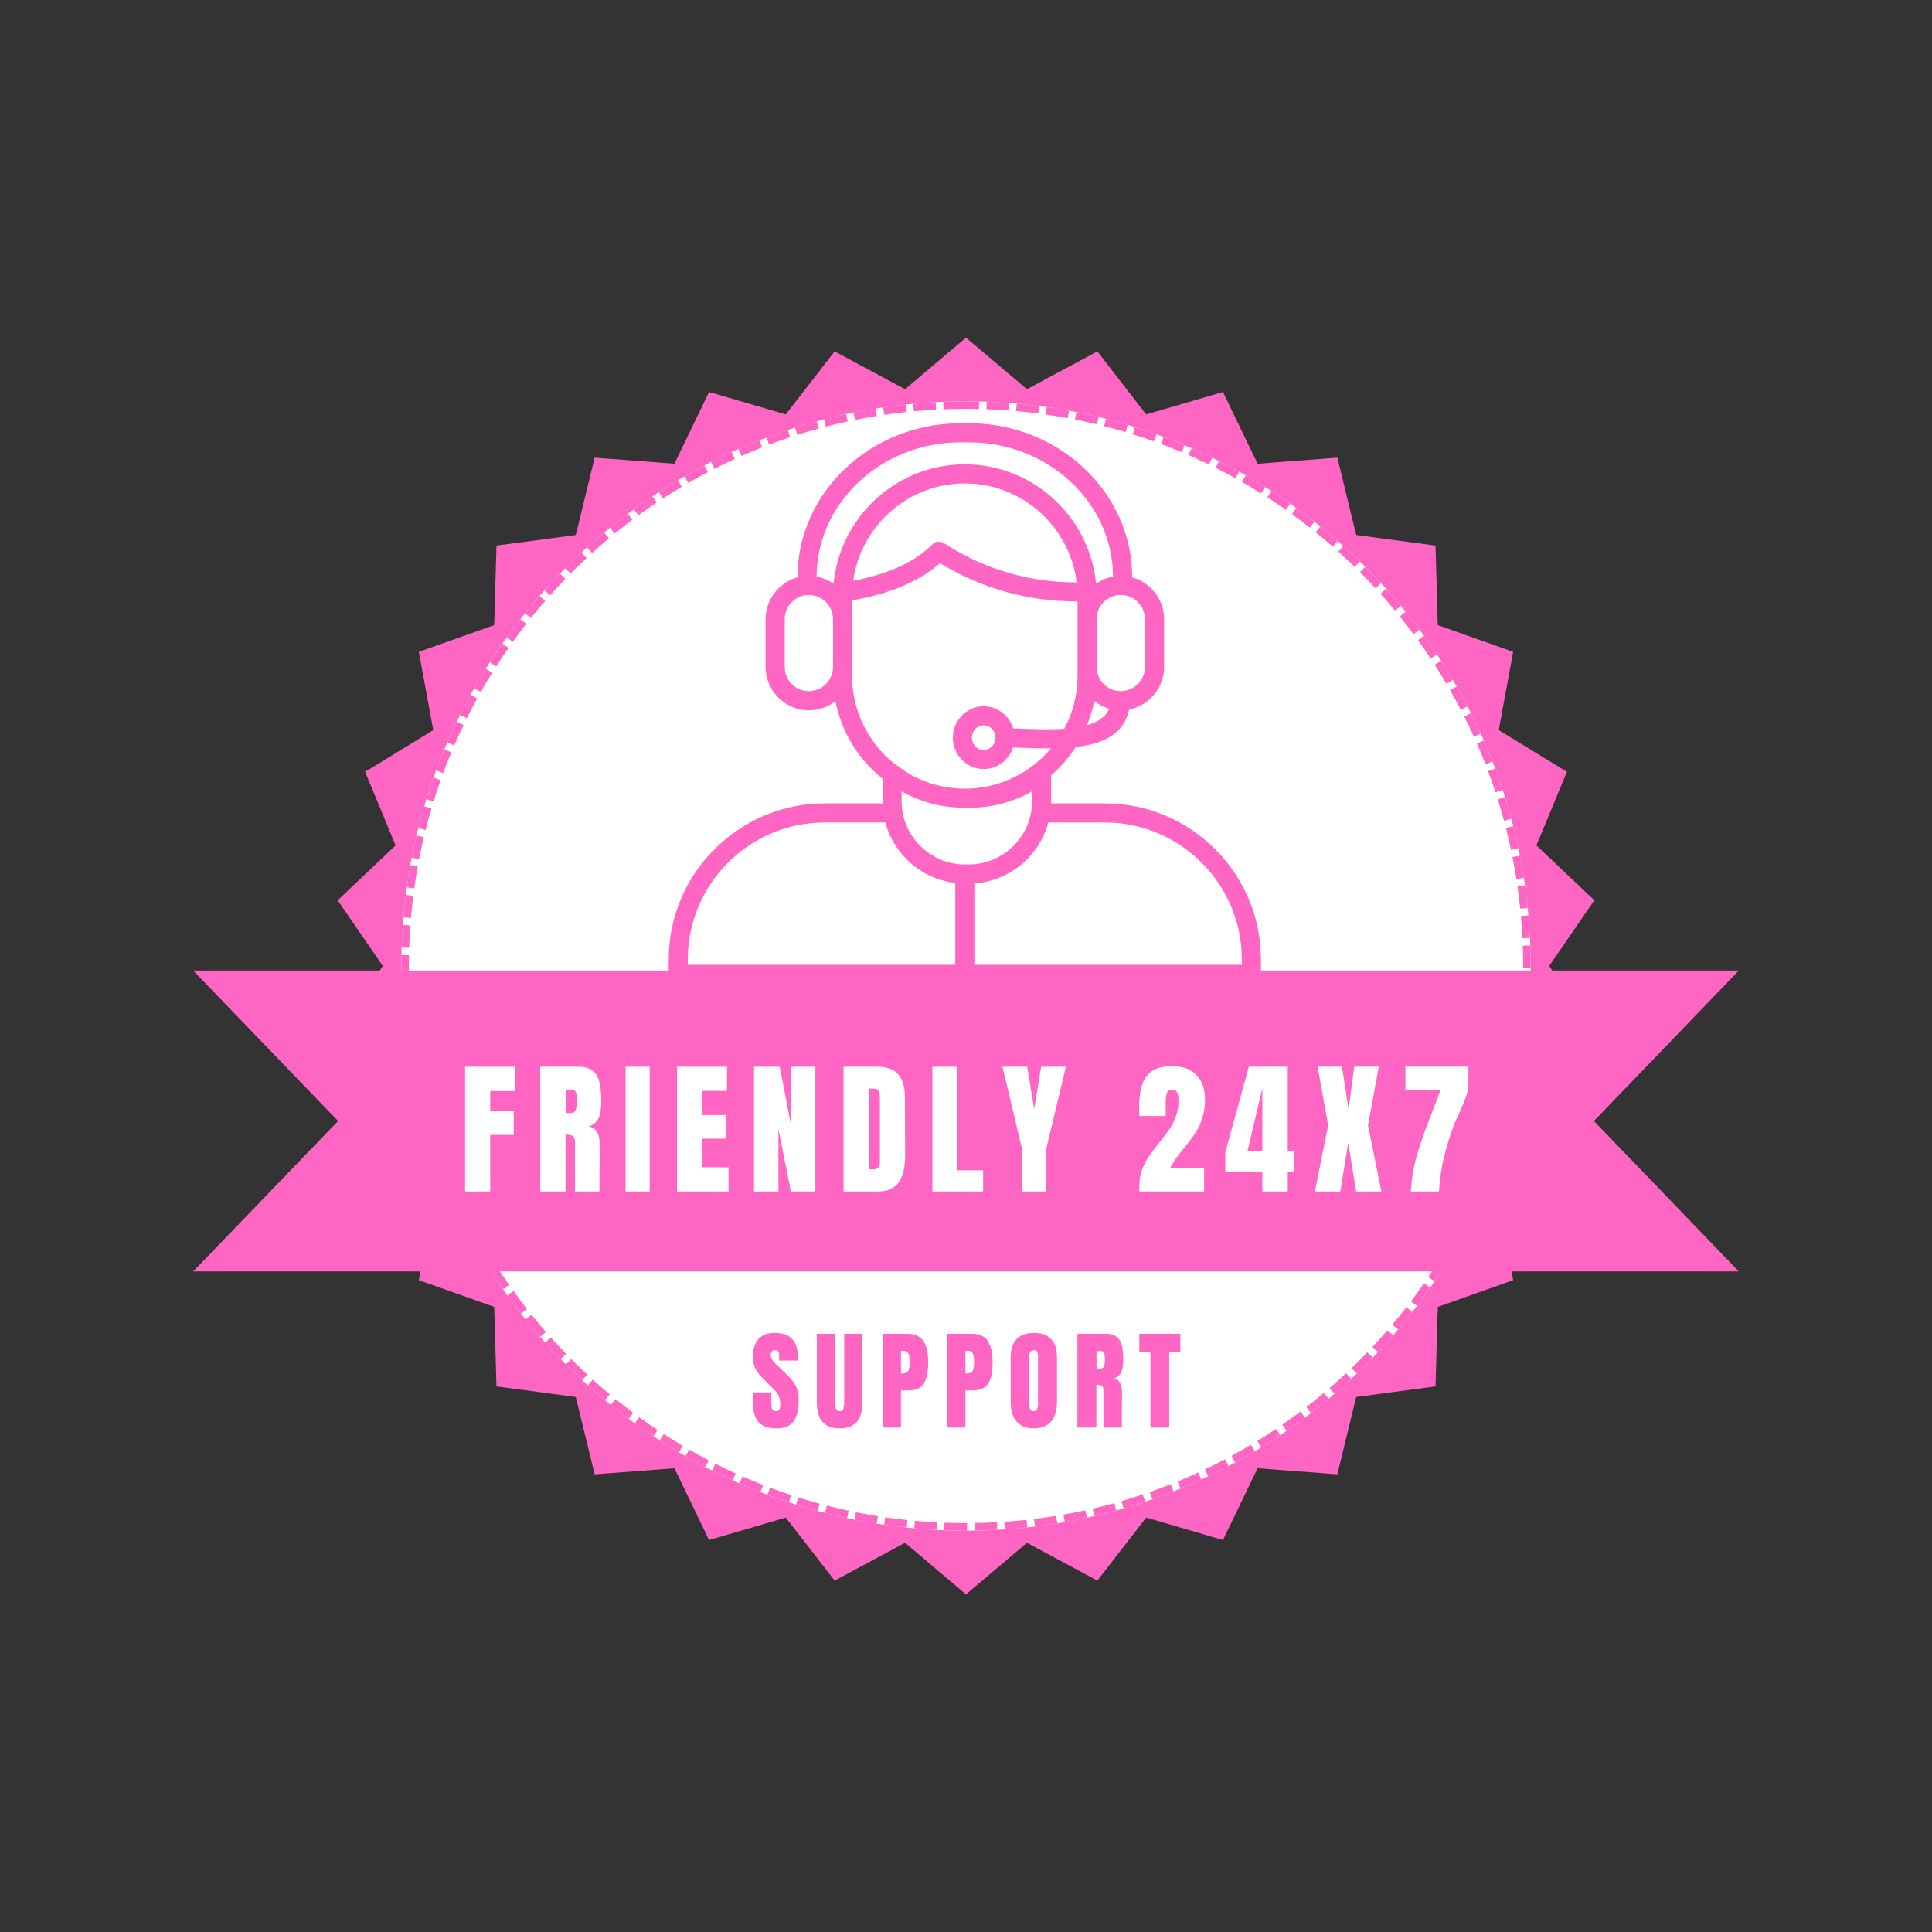
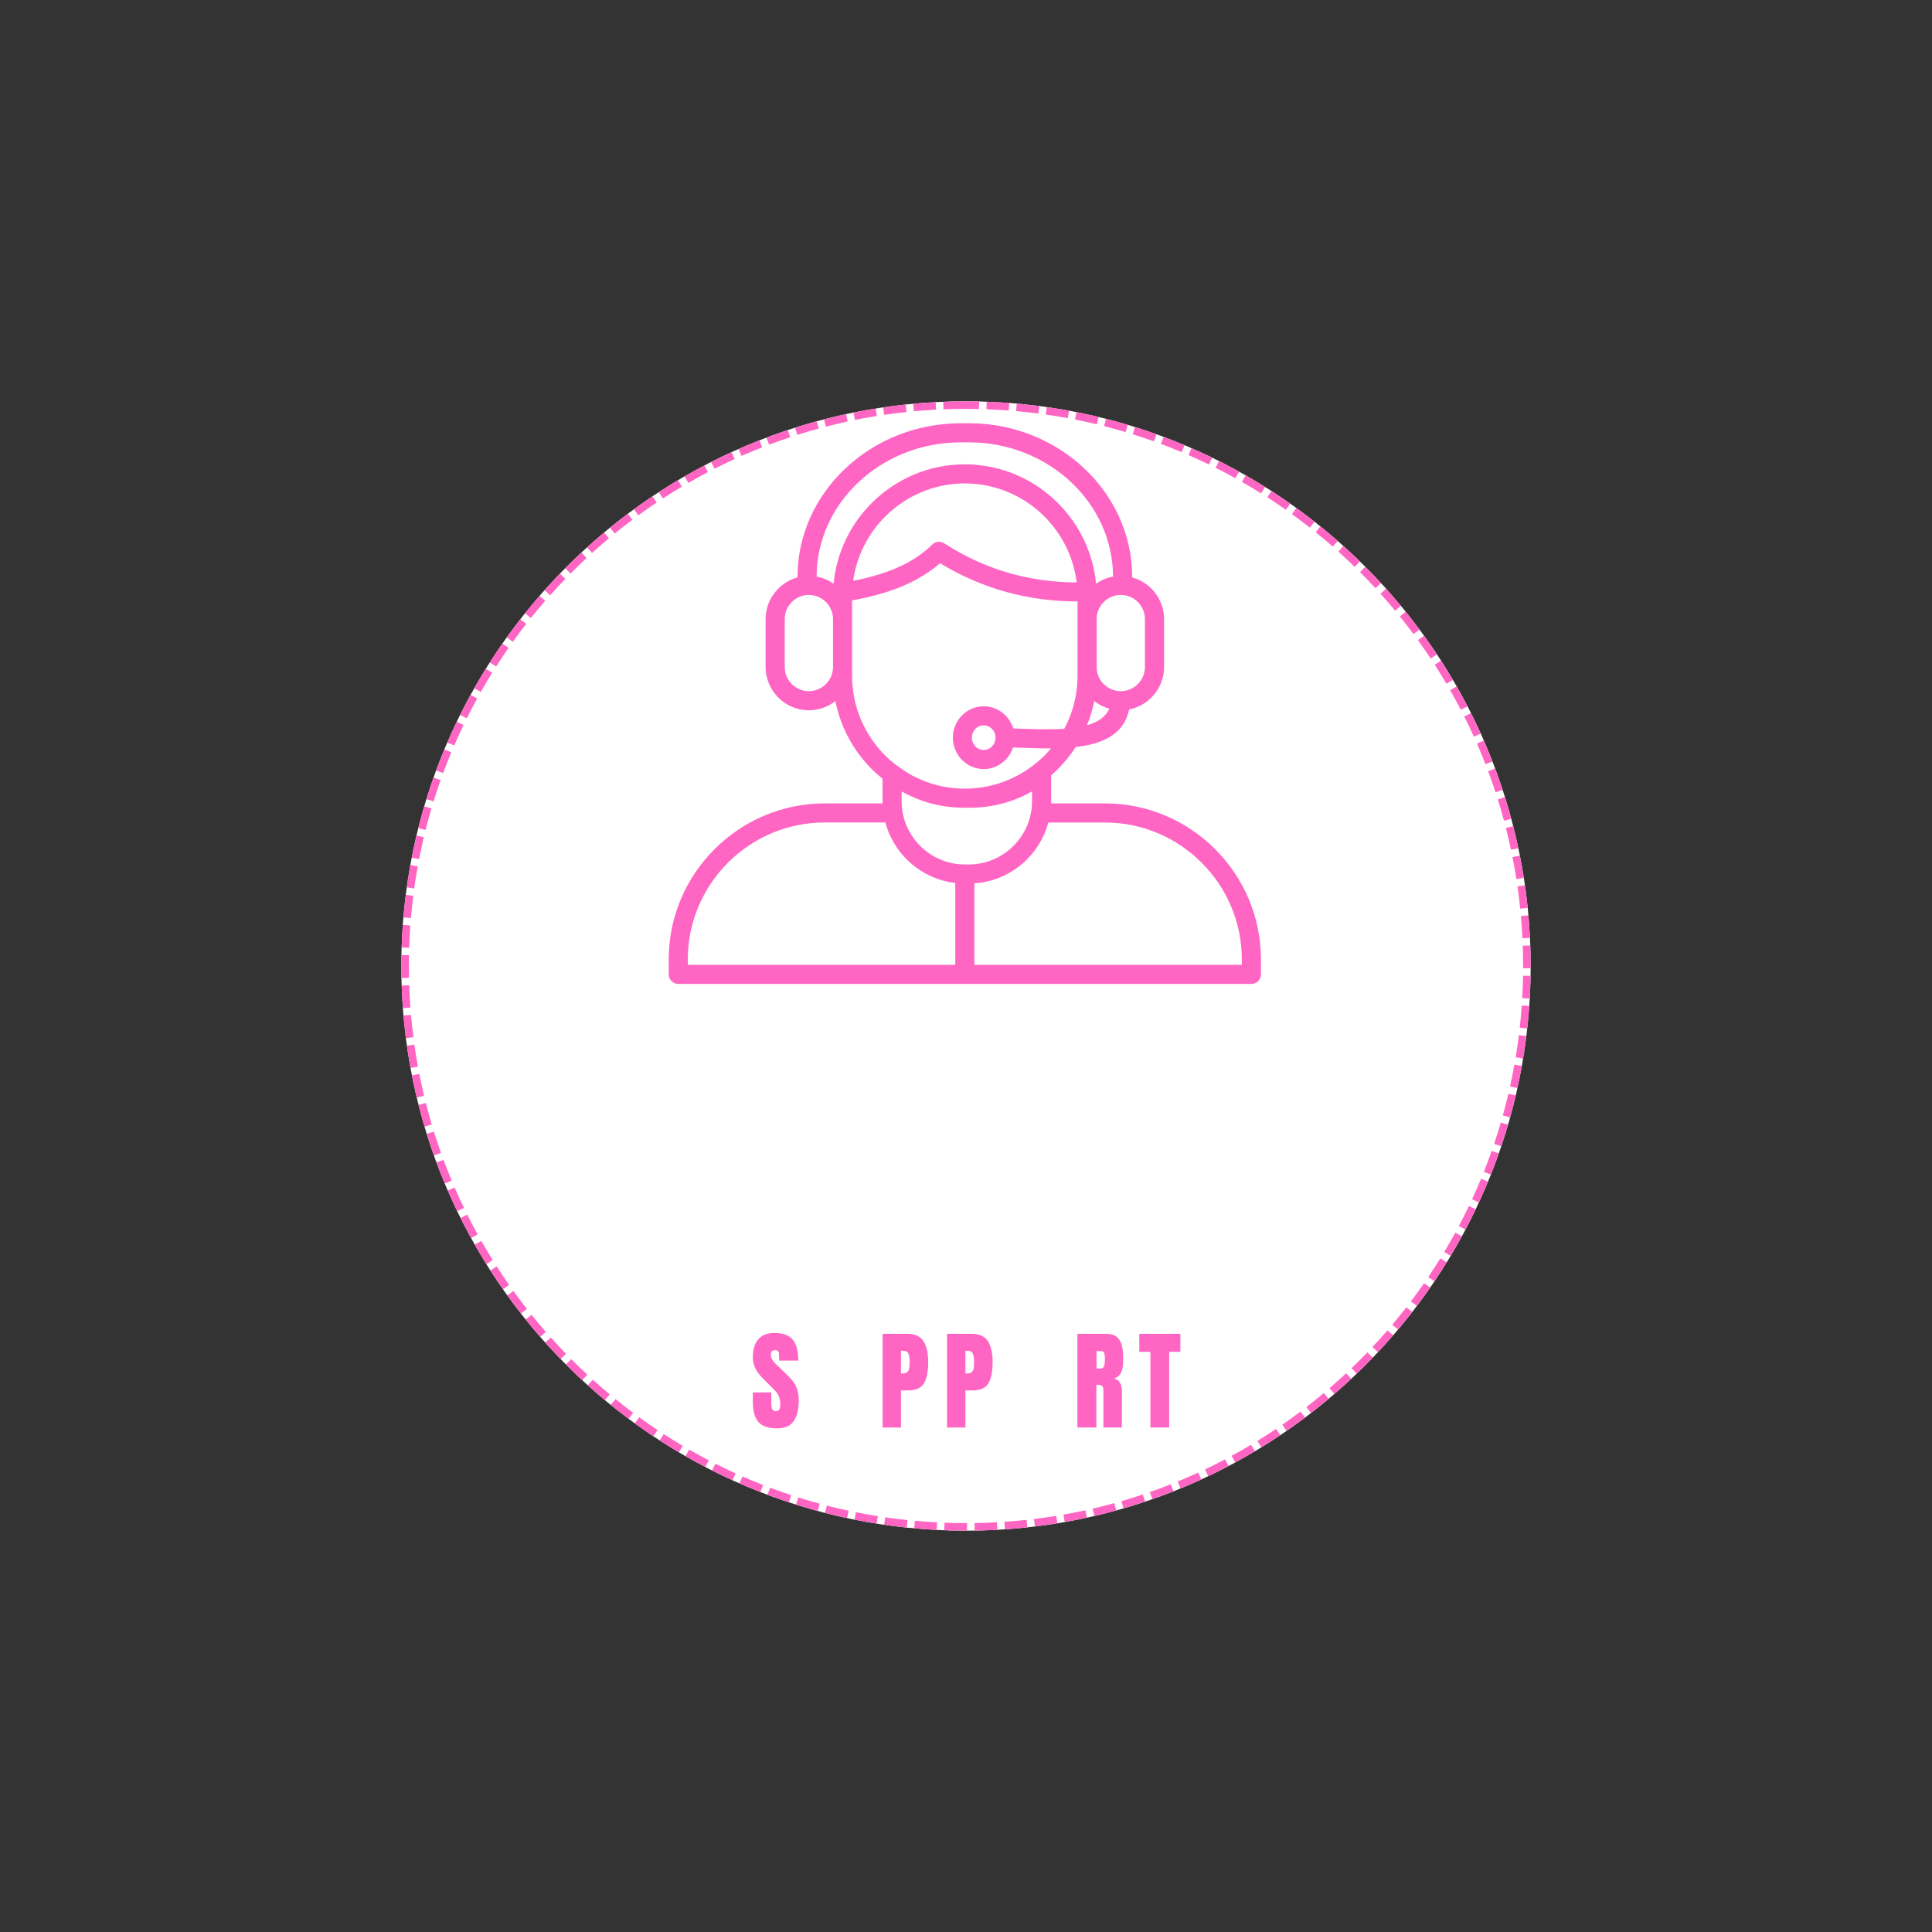
<svg xmlns="http://www.w3.org/2000/svg" version="1.2" preserveAspectRatio="xMidYMid meet" height="512" viewBox="0 0 384 384" zoomAndPan="magnify" width="512">
  <rect x="0" y="0" width="384" height="384" fill="#333333" stroke="none" />
  <defs>
    <clipPath id="dc4e1bd2cb">
      <path d="M 67.113 67.113 L 316.887 67.113 L 316.887 316.887 L 67.113 316.887 Z M 67.113 67.113" />
    </clipPath>
    <clipPath id="55259f525f">
-       <path d="M 192 67.113 L 204.117 77.363 L 218.109 69.844 L 227.816 82.371 L 243.074 77.91 L 249.953 92.172 L 265.809 90.965 L 269.555 106.336 L 285.32 108.434 L 285.77 124.246 L 300.75 129.559 L 297.883 145.117 L 311.43 153.406 L 305.371 168.035 L 316.887 178.945 L 307.906 192 L 316.887 205.055 L 305.371 215.965 L 311.43 230.59 L 297.883 238.883 L 300.75 254.441 L 285.77 259.754 L 285.32 275.566 L 269.555 277.66 L 265.809 293.035 L 249.953 291.828 L 243.074 306.09 L 227.816 301.629 L 218.109 314.156 L 204.117 306.637 L 192 316.887 L 179.883 306.637 L 165.891 314.156 L 156.184 301.629 L 140.926 306.09 L 134.047 291.828 L 118.191 293.035 L 114.445 277.66 L 98.68 275.566 L 98.23 259.754 L 83.25 254.441 L 86.117 238.883 L 72.57 230.59 L 78.629 215.965 L 67.113 205.055 L 76.094 192 L 67.113 178.945 L 78.629 168.035 L 72.57 153.406 L 86.117 145.117 L 83.25 129.559 L 98.23 124.246 L 98.68 108.434 L 114.445 106.336 L 118.191 90.965 L 134.047 92.172 L 140.926 77.91 L 156.184 82.371 L 165.891 69.844 L 179.883 77.363 Z M 192 67.113" />
-     </clipPath>
+       </clipPath>
    <clipPath id="6ea762d9a1">
      <path d="M 79.766 79.766 L 304.234 79.766 L 304.234 304.234 L 79.766 304.234 Z M 79.766 79.766" />
    </clipPath>
    <clipPath id="1461feb1bf">
      <path d="M 192 79.766 C 130.016 79.766 79.766 130.016 79.766 192 C 79.766 253.984 130.016 304.234 192 304.234 C 253.984 304.234 304.234 253.984 304.234 192 C 304.234 130.016 253.984 79.766 192 79.766 Z M 192 79.766" />
    </clipPath>
    <clipPath id="bee2b6270a">
      <path d="M 79.766 79.766 L 304.23 79.766 L 304.23 304.23 L 79.766 304.23 Z M 79.766 79.766" />
    </clipPath>
    <clipPath id="2412f55cd6">
      <path d="M 192 79.766 C 130.016 79.766 79.766 130.016 79.766 192 C 79.766 253.984 130.016 304.23 192 304.23 C 253.984 304.23 304.23 253.984 304.23 192 C 304.23 130.016 253.984 79.766 192 79.766 Z M 192 79.766" />
    </clipPath>
    <clipPath id="b95d46232c">
-       <path d="M 38.398 192.906 L 345.812 192.906 L 345.812 252.707 L 38.398 252.707 Z M 38.398 192.906" />
-     </clipPath>
+       </clipPath>
    <clipPath id="e3de0d185d">
      <path d="M 345.602 192.906 L 38.398 192.906 L 67.199 222.809 L 38.398 252.707 L 345.602 252.707 L 316.801 222.809 Z M 345.602 192.906" />
    </clipPath>
    <clipPath id="687912ba1f">
      <path d="M 132.91 84.102 L 250.621 84.102 L 250.621 196 L 132.91 196 Z M 132.91 84.102" />
    </clipPath>
  </defs>
  <g id="6eb5427924">
    <g clip-path="url(#dc4e1bd2cb)" clip-rule="nonzero">
      <g clip-path="url(#55259f525f)" clip-rule="nonzero">
        <path d="M 67.113 67.113 L 316.887 67.113 L 316.887 316.887 L 67.113 316.887 Z M 67.113 67.113" style="stroke:none;fill-rule:nonzero;fill:#ff66c4;fill-opacity:1;" />
      </g>
    </g>
    <g clip-path="url(#6ea762d9a1)" clip-rule="nonzero">
      <g clip-path="url(#1461feb1bf)" clip-rule="nonzero">
        <path d="M 79.766 79.766 L 304.234 79.766 L 304.234 304.234 L 79.766 304.234 Z M 79.766 79.766" style="stroke:none;fill-rule:nonzero;fill:#ffffff;fill-opacity:1;" />
      </g>
    </g>
    <g clip-path="url(#bee2b6270a)" clip-rule="nonzero">
      <g clip-path="url(#2412f55cd6)" clip-rule="nonzero">
        <path d="M 186.047 81.426 C 184.574 81.504 183.105 81.609 181.637 81.746 L 181.359 78.758 C 182.867 78.617 184.375 78.508 185.891 78.43 Z M 180.168 81.891 C 178.691 82.047 177.215 82.234 175.746 82.453 L 175.309 79.484 C 176.816 79.262 178.332 79.07 179.852 78.906 Z M 174.281 82.676 C 172.824 82.91 171.375 83.172 169.934 83.465 L 169.336 80.523 C 170.82 80.227 172.309 79.953 173.805 79.715 Z M 168.477 83.77 C 167.027 84.082 165.582 84.426 164.148 84.797 L 163.395 81.895 C 164.871 81.512 166.352 81.16 167.844 80.836 Z M 162.719 85.18 C 161.293 85.57 159.879 85.988 158.473 86.434 L 157.562 83.574 C 159.012 83.113 160.465 82.684 161.926 82.285 Z M 157.059 86.891 C 155.652 87.359 154.258 87.855 152.871 88.379 L 151.809 85.57 C 153.234 85.035 154.668 84.523 156.113 84.043 Z M 151.492 88.91 C 150.113 89.453 148.746 90.023 147.391 90.617 L 146.18 87.875 C 147.574 87.262 148.977 86.676 150.395 86.117 Z M 146.031 91.23 C 144.68 91.848 143.34 92.492 142.016 93.164 L 140.656 90.488 C 142.02 89.797 143.395 89.133 144.785 88.5 Z M 140.695 93.844 C 139.383 94.531 138.086 95.242 136.801 95.984 L 135.305 93.383 C 136.621 92.625 137.957 91.891 139.305 91.184 Z M 135.523 96.73 C 134.254 97.484 133 98.266 131.762 99.07 L 130.125 96.555 C 131.398 95.727 132.688 94.926 133.992 94.152 Z M 130.527 99.883 C 129.297 100.707 128.078 101.555 126.879 102.43 L 125.113 100.004 C 126.344 99.105 127.594 98.234 128.859 97.387 Z M 125.688 103.309 C 124.5 104.199 123.332 105.109 122.18 106.047 L 120.285 103.719 C 121.469 102.758 122.668 101.82 123.887 100.91 Z M 121.035 106.988 C 119.898 107.941 118.781 108.91 117.684 109.906 L 115.672 107.684 C 116.797 106.66 117.945 105.664 119.113 104.688 Z M 116.594 110.906 C 115.508 111.918 114.445 112.945 113.402 113.996 L 111.273 111.883 C 112.344 110.805 113.438 109.746 114.551 108.711 Z M 112.367 115.055 C 111.336 116.121 110.328 117.207 109.344 118.312 L 107.105 116.312 C 108.117 115.18 109.152 114.066 110.207 112.973 Z M 108.363 119.422 C 107.395 120.543 106.445 121.68 105.516 122.836 L 103.176 120.961 C 104.129 119.773 105.102 118.605 106.102 117.457 Z M 104.598 124 C 103.688 125.168 102.797 126.359 101.934 127.562 L 99.496 125.816 C 100.383 124.578 101.297 123.359 102.23 122.156 Z M 101.078 128.777 C 100.23 129.992 99.41 131.219 98.613 132.469 L 96.086 130.852 C 96.902 129.57 97.746 128.309 98.617 127.062 Z M 97.828 133.715 C 97.047 134.973 96.293 136.246 95.566 137.531 L 92.953 136.055 C 93.703 134.734 94.477 133.426 95.277 132.137 Z M 94.844 138.824 C 94.133 140.125 93.445 141.441 92.785 142.77 L 90.098 141.434 C 90.777 140.07 91.48 138.719 92.215 137.383 Z M 92.133 144.105 C 91.488 145.445 90.871 146.801 90.281 148.168 L 87.527 146.98 C 88.133 145.574 88.766 144.184 89.43 142.805 Z M 89.703 149.531 C 89.133 150.898 88.594 152.273 88.082 153.656 L 85.27 152.617 C 85.793 151.195 86.348 149.785 86.93 148.383 Z M 87.582 155.051 C 87.086 156.449 86.617 157.859 86.18 159.277 L 83.312 158.391 C 83.766 156.934 84.242 155.488 84.754 154.051 Z M 85.754 160.688 C 85.34 162.105 84.949 163.531 84.59 164.965 L 81.68 164.234 C 82.051 162.762 82.449 161.297 82.879 159.84 Z M 84.238 166.402 C 83.898 167.848 83.586 169.297 83.305 170.754 L 80.359 170.18 C 80.648 168.684 80.969 167.195 81.32 165.715 Z M 83.031 172.199 C 82.77 173.652 82.535 175.113 82.332 176.578 L 79.359 176.164 C 79.57 174.66 79.809 173.16 80.078 171.668 Z M 82.137 178.051 C 81.953 179.52 81.797 180.992 81.672 182.469 L 78.684 182.215 C 78.812 180.699 78.969 179.188 79.16 177.68 Z M 81.555 183.938 C 81.449 185.414 81.371 186.891 81.324 188.371 L 78.328 188.277 C 78.375 186.754 78.453 185.238 78.562 183.723 Z M 81.289 189.848 L 81.266 192.012 C 81.266 192.785 81.273 193.562 81.293 194.344 L 78.293 194.402 C 78.273 193.602 78.266 192.797 78.266 191.984 L 78.289 189.816 Z M 81.332 195.828 C 81.383 197.309 81.461 198.789 81.57 200.262 L 78.578 200.48 C 78.469 198.969 78.387 197.453 78.332 195.93 Z M 81.688 201.727 C 81.816 203.207 81.977 204.68 82.164 206.148 L 79.188 206.527 C 78.992 205.02 78.832 203.508 78.699 201.988 Z M 82.359 207.621 C 82.566 209.086 82.801 210.543 83.066 211.996 L 80.117 212.535 C 79.844 211.043 79.602 209.543 79.391 208.039 Z M 83.34 213.445 C 83.629 214.898 83.941 216.348 84.285 217.793 L 81.367 218.488 C 81.016 217.008 80.691 215.516 80.398 214.02 Z M 84.641 219.23 C 85.004 220.664 85.395 222.09 85.812 223.504 L 82.938 224.355 C 82.504 222.902 82.105 221.438 81.73 219.969 Z M 86.242 224.914 C 86.68 226.332 87.152 227.738 87.648 229.141 L 84.824 230.145 C 84.312 228.707 83.828 227.262 83.375 225.805 Z M 88.156 230.531 C 88.668 231.914 89.211 233.289 89.781 234.652 L 87.012 235.809 C 86.426 234.406 85.871 232.996 85.344 231.574 Z M 90.363 236.02 C 90.953 237.383 91.574 238.738 92.223 240.078 L 89.52 241.383 C 88.855 240.004 88.219 238.613 87.609 237.211 Z M 92.875 241.41 C 93.539 242.738 94.227 244.051 94.941 245.352 L 92.316 246.797 C 91.582 245.465 90.871 244.113 90.191 242.75 Z M 95.668 246.641 C 96.398 247.926 97.152 249.199 97.934 250.453 L 95.387 252.039 C 94.586 250.75 93.809 249.445 93.059 248.125 Z M 98.723 251.703 C 99.523 252.945 100.348 254.176 101.195 255.391 L 98.734 257.109 C 97.863 255.863 97.02 254.602 96.199 253.32 Z M 102.055 256.598 C 102.922 257.805 103.809 258.988 104.723 260.16 L 102.359 262.008 C 101.422 260.809 100.508 259.59 99.617 258.352 Z M 105.645 261.32 C 106.574 262.477 107.523 263.609 108.5 264.73 L 106.238 266.699 C 105.238 265.551 104.262 264.387 103.309 263.199 Z M 109.48 265.84 C 110.469 266.941 111.477 268.023 112.508 269.09 L 110.355 271.176 C 109.297 270.086 108.258 268.973 107.246 267.84 Z M 113.547 270.145 C 114.59 271.191 115.656 272.223 116.742 273.227 L 114.703 275.43 C 113.59 274.395 112.492 273.34 111.422 272.262 Z M 117.836 274.227 C 118.934 275.219 120.055 276.191 121.191 277.137 L 119.273 279.445 C 118.105 278.469 116.953 277.473 115.824 276.453 Z M 122.34 278.078 C 123.492 279.012 124.66 279.922 125.848 280.809 L 124.055 283.215 C 122.836 282.305 121.633 281.367 120.449 280.41 Z M 127.043 281.688 C 128.246 282.559 129.465 283.406 130.699 284.23 L 129.035 286.727 C 127.766 285.883 126.516 285.012 125.281 284.117 Z M 131.93 285.039 C 133.172 285.84 134.43 286.617 135.699 287.371 L 134.172 289.953 C 132.867 289.18 131.578 288.383 130.301 287.559 Z M 136.977 288.117 C 138.262 288.852 139.562 289.562 140.875 290.25 L 139.488 292.91 C 138.141 292.207 136.805 291.477 135.484 290.719 Z M 142.195 290.926 C 143.523 291.598 144.863 292.238 146.219 292.852 L 144.977 295.586 C 143.586 294.953 142.211 294.293 140.844 293.605 Z M 147.578 293.461 C 148.934 294.055 150.301 294.621 151.68 295.16 L 150.586 297.957 C 149.172 297.402 147.766 296.82 146.375 296.207 Z M 153.059 295.691 C 154.449 296.211 155.844 296.707 157.254 297.168 L 156.312 300.02 C 154.867 299.543 153.43 299.035 152.004 298.5 Z M 158.668 297.625 C 160.074 298.07 161.492 298.484 162.914 298.871 L 162.129 301.766 C 160.664 301.371 159.211 300.941 157.766 300.488 Z M 164.344 299.25 C 165.781 299.617 167.227 299.961 168.68 300.27 L 168.051 303.203 C 166.559 302.883 165.074 302.535 163.598 302.156 Z M 170.129 300.57 C 171.574 300.859 173.027 301.121 174.484 301.352 L 174.012 304.316 C 172.516 304.078 171.027 303.809 169.543 303.512 Z M 175.945 301.574 C 177.418 301.789 178.895 301.973 180.375 302.129 L 180.062 305.113 C 178.543 304.953 177.027 304.766 175.516 304.543 Z M 181.84 302.27 C 183.305 302.402 184.777 302.508 186.25 302.582 L 186.098 305.578 C 184.586 305.504 183.074 305.395 181.566 305.258 Z M 187.73 302.648 C 189.152 302.703 190.574 302.73 192 302.73 L 192.207 302.73 L 192.207 305.73 L 192 305.73 C 190.535 305.73 189.078 305.703 187.617 305.648 Z M 193.699 302.719 C 195.188 302.695 196.672 302.645 198.152 302.562 L 198.316 305.559 C 196.797 305.641 195.27 305.695 193.746 305.719 Z M 199.629 302.473 C 201.102 302.371 202.566 302.242 204.031 302.086 L 204.355 305.066 C 202.852 305.23 201.344 305.363 199.832 305.465 Z M 205.512 301.914 C 206.984 301.734 208.453 301.527 209.918 301.289 L 210.398 304.25 C 208.895 304.492 207.387 304.707 205.875 304.891 Z M 211.371 301.043 C 212.828 300.785 214.277 300.5 215.719 300.184 L 216.359 303.113 C 214.879 303.438 213.387 303.73 211.895 303.996 Z M 217.168 299.855 C 218.613 299.523 220.047 299.156 221.477 298.766 L 222.273 301.656 C 220.805 302.062 219.332 302.434 217.848 302.781 Z M 222.895 298.363 C 224.316 297.949 225.73 297.512 227.133 297.039 L 228.082 299.887 C 226.641 300.367 225.191 300.82 223.73 301.246 Z M 228.535 296.562 C 229.934 296.074 231.32 295.559 232.695 295.012 L 233.797 297.801 C 232.387 298.363 230.961 298.891 229.527 299.395 Z M 234.062 294.461 C 235.438 293.895 236.801 293.305 238.152 292.684 L 239.406 295.41 C 238.016 296.047 236.617 296.656 235.203 297.234 Z M 239.5 292.055 C 240.84 291.414 242.168 290.75 243.484 290.059 L 244.879 292.715 C 243.527 293.426 242.164 294.109 240.789 294.762 Z M 244.789 289.359 C 246.09 288.652 247.375 287.922 248.648 287.164 L 250.184 289.738 C 248.879 290.52 247.559 291.27 246.223 291.996 Z M 249.91 286.398 C 251.168 285.625 252.41 284.824 253.637 284.004 L 255.309 286.492 C 254.051 287.34 252.773 288.16 251.484 288.953 Z M 254.863 283.168 C 256.082 282.324 257.289 281.457 258.477 280.562 L 260.277 282.961 C 259.059 283.879 257.82 284.77 256.566 285.637 Z M 259.652 279.664 C 260.828 278.758 261.98 277.828 263.117 276.875 L 265.047 279.176 C 263.879 280.152 262.691 281.109 261.488 282.039 Z M 264.246 275.918 C 265.367 274.949 266.469 273.961 267.555 272.949 L 269.602 275.145 C 268.488 276.18 267.355 277.195 266.203 278.188 Z M 268.629 271.934 C 269.699 270.906 270.746 269.863 271.773 268.793 L 273.934 270.875 C 272.879 271.973 271.801 273.047 270.703 274.098 Z M 272.793 267.723 C 273.805 266.641 274.797 265.539 275.766 264.422 L 278.035 266.383 C 277.039 267.535 276.02 268.664 274.98 269.773 Z M 276.727 263.293 C 277.684 262.16 278.613 261.008 279.523 259.836 L 281.895 261.676 C 280.961 262.879 280.004 264.062 279.023 265.227 Z M 280.426 258.66 C 281.32 257.473 282.191 256.273 283.035 255.055 L 285.5 256.762 C 284.633 258.016 283.738 259.25 282.82 260.465 Z M 283.875 253.828 C 284.699 252.602 285.5 251.363 286.277 250.109 L 288.828 251.684 C 288.031 252.973 287.211 254.246 286.363 255.504 Z M 287.043 248.844 C 287.805 247.574 288.539 246.293 289.25 244.992 L 291.883 246.43 C 291.156 247.766 290.398 249.082 289.617 250.387 Z M 289.953 243.688 C 290.645 242.375 291.312 241.047 291.953 239.707 L 294.66 241.004 C 294.004 242.379 293.316 243.742 292.605 245.09 Z M 292.586 238.363 C 293.211 237.012 293.805 235.652 294.375 234.277 L 297.145 235.422 C 296.562 236.836 295.949 238.234 295.309 239.621 Z M 294.93 232.91 C 295.477 231.535 295.992 230.148 296.484 228.754 L 299.316 229.75 C 298.809 231.184 298.277 232.605 297.715 234.02 Z M 296.969 227.352 C 297.441 225.949 297.883 224.535 298.297 223.117 L 301.18 223.957 C 300.75 225.418 300.297 226.867 299.809 228.309 Z M 298.703 221.695 C 299.098 220.27 299.465 218.836 299.805 217.395 L 302.727 218.078 C 302.379 219.562 302 221.035 301.594 222.5 Z M 300.133 215.945 C 300.453 214.504 300.742 213.055 301 211.598 L 303.953 212.125 C 303.688 213.621 303.391 215.109 303.062 216.59 Z M 301.25 210.145 C 301.492 208.684 301.703 207.215 301.887 205.742 L 304.863 206.109 C 304.676 207.621 304.457 209.129 304.211 210.633 Z M 302.059 204.262 C 302.219 202.797 302.352 201.328 302.457 199.855 L 305.449 200.066 C 305.344 201.578 305.207 203.086 305.039 204.59 Z M 302.551 198.383 C 302.633 196.902 302.688 195.418 302.715 193.93 L 305.715 193.984 C 305.688 195.508 305.633 197.031 305.543 198.555 Z M 302.73 192.441 L 302.73 191.996 C 302.73 190.652 302.707 189.305 302.656 187.965 L 305.656 187.855 C 305.707 189.234 305.73 190.617 305.73 192 L 305.73 192.445 Z M 302.594 186.48 C 302.523 185.008 302.422 183.535 302.293 182.066 L 305.277 181.801 C 305.414 183.309 305.516 184.82 305.59 186.336 Z M 302.152 180.605 C 302 179.125 301.82 177.648 301.609 176.176 L 304.578 175.75 C 304.793 177.262 304.98 178.777 305.137 180.301 Z M 301.391 174.711 C 301.16 173.254 300.902 171.801 300.617 170.355 L 303.559 169.773 C 303.852 171.258 304.117 172.75 304.352 174.246 Z M 300.32 168.906 C 300.012 167.453 299.672 166.008 299.309 164.566 L 302.215 163.828 C 302.59 165.305 302.938 166.789 303.254 168.281 Z M 298.934 163.137 C 298.547 161.711 298.137 160.297 297.695 158.887 L 300.559 157.992 C 301.012 159.438 301.434 160.895 301.828 162.355 Z M 297.242 157.473 C 296.781 156.062 296.289 154.664 295.77 153.277 L 298.582 152.227 C 299.113 153.652 299.617 155.09 300.094 156.539 Z M 295.246 151.895 C 294.707 150.516 294.145 149.148 293.555 147.789 L 296.305 146.59 C 296.91 147.984 297.492 149.391 298.043 150.809 Z M 292.949 146.43 C 292.336 145.074 291.695 143.734 291.031 142.402 L 293.711 141.059 C 294.395 142.422 295.055 143.801 295.684 145.191 Z M 290.355 141.082 C 289.672 139.766 288.965 138.465 288.23 137.18 L 290.836 135.691 C 291.59 137.012 292.316 138.348 293.02 139.699 Z M 287.488 135.898 C 286.738 134.625 285.965 133.367 285.164 132.125 L 287.684 130.5 C 288.508 131.777 289.305 133.07 290.074 134.375 Z M 284.355 130.891 C 283.535 129.652 282.691 128.434 281.824 127.23 L 284.258 125.477 C 285.148 126.711 286.016 127.961 286.855 129.23 Z M 280.945 126.035 C 280.062 124.844 279.156 123.672 278.223 122.52 L 280.559 120.633 C 281.516 121.82 282.445 123.023 283.355 124.246 Z M 277.285 121.371 C 276.34 120.23 275.371 119.109 274.383 118.008 L 276.613 116 C 277.629 117.133 278.625 118.285 279.594 119.457 Z M 273.383 116.91 C 272.379 115.824 271.355 114.758 270.309 113.707 L 272.43 111.586 C 273.504 112.664 274.559 113.762 275.59 114.879 Z M 269.254 112.668 C 268.191 111.637 267.109 110.625 266.012 109.633 L 268.016 107.402 C 269.148 108.418 270.258 109.457 271.348 110.52 Z M 264.902 108.648 C 263.785 107.676 262.652 106.719 261.5 105.789 L 263.383 103.457 C 264.566 104.41 265.734 105.391 266.879 106.395 Z M 260.34 104.867 C 259.172 103.949 257.988 103.059 256.785 102.188 L 258.543 99.758 C 259.777 100.648 260.996 101.566 262.195 102.508 Z M 255.578 101.328 C 254.367 100.477 253.141 99.648 251.895 98.848 L 253.52 96.328 C 254.797 97.148 256.059 98 257.301 98.871 Z M 250.648 98.059 C 249.395 97.273 248.125 96.512 246.844 95.781 L 248.332 93.176 C 249.648 93.93 250.953 94.707 252.238 95.512 Z M 245.551 95.055 C 244.254 94.336 242.941 93.645 241.617 92.98 L 242.965 90.297 C 244.324 90.98 245.672 91.691 247.004 92.43 Z M 240.285 92.32 C 238.945 91.672 237.594 91.051 236.23 90.453 L 237.43 87.703 C 238.832 88.316 240.219 88.953 241.598 89.621 Z M 234.863 89.867 C 233.5 89.297 232.129 88.75 230.746 88.234 L 231.797 85.426 C 233.215 85.957 234.625 86.516 236.027 87.102 Z M 229.355 87.727 C 227.957 87.227 226.551 86.754 225.133 86.309 L 226.031 83.445 C 227.488 83.902 228.934 84.387 230.367 84.902 Z M 223.727 85.879 C 222.309 85.457 220.887 85.062 219.453 84.695 L 220.195 81.789 C 221.668 82.164 223.129 82.57 224.582 83.004 Z M 218.016 84.34 C 216.574 83.992 215.125 83.676 213.668 83.387 L 214.25 80.441 C 215.746 80.738 217.238 81.066 218.719 81.422 Z M 212.223 83.109 C 210.77 82.84 209.312 82.602 207.848 82.391 L 208.273 79.422 C 209.777 79.637 211.273 79.883 212.766 80.16 Z M 206.379 82.191 C 204.91 82 203.434 81.84 201.957 81.707 L 202.223 78.719 C 203.742 78.855 205.254 79.02 206.762 79.215 Z M 200.488 81.586 C 199.016 81.477 197.539 81.395 196.059 81.34 L 196.168 78.344 C 197.688 78.398 199.203 78.48 200.719 78.598 Z M 194.574 81.297 C 193.715 81.277 192.859 81.266 192 81.266 C 190.504 81.266 189.016 81.297 187.527 81.355 L 187.41 78.359 C 188.938 78.297 190.465 78.266 192 78.266 C 192.879 78.266 193.762 78.277 194.641 78.297 Z M 194.574 81.297" style="stroke:none;fill-rule:nonzero;fill:#ff66c4;fill-opacity:1;" />
      </g>
    </g>
    <g clip-path="url(#b95d46232c)" clip-rule="nonzero">
      <g clip-path="url(#e3de0d185d)" clip-rule="nonzero">
        <path d="M 38.398 192.906 L 345.578 192.906 L 345.578 252.707 L 38.398 252.707 Z M 38.398 192.906" style="stroke:none;fill-rule:nonzero;fill:#ff66c4;fill-opacity:1;" />
      </g>
    </g>
    <g clip-path="url(#687912ba1f)" clip-rule="nonzero">
      <path d="M 241.52 168.781 C 235.902 163.164 228.152 159.68 219.629 159.68 L 208.914 159.68 C 208.918 159.539 208.926 159.395 208.926 159.254 L 208.926 154.109 C 209.391 153.707 209.84 153.285 210.277 152.852 C 211.602 151.527 212.785 150.059 213.809 148.48 C 219.172 147.863 223.363 145.992 224.434 141.012 C 226.137 140.676 227.66 139.832 228.844 138.648 C 230.402 137.094 231.371 134.941 231.371 132.578 L 231.371 123.055 C 231.371 120.688 230.402 118.539 228.844 116.984 L 228.723 116.871 C 227.695 115.883 226.43 115.148 225.023 114.762 C 225.023 114.727 225.027 114.691 225.027 114.656 C 225.027 106.238 221.363 98.594 215.461 93.055 C 209.586 87.543 201.496 84.125 192.605 84.125 L 190.93 84.125 C 182.039 84.125 173.949 87.543 168.078 93.055 C 162.176 98.594 158.512 106.238 158.512 114.656 C 158.512 114.691 158.512 114.727 158.516 114.762 C 157.059 115.16 155.75 115.934 154.703 116.98 L 154.695 116.988 C 153.137 118.547 152.168 120.695 152.168 123.055 L 152.168 132.578 C 152.168 134.879 153.09 136.98 154.582 138.531 L 154.695 138.648 C 156.25 140.207 158.398 141.176 160.766 141.176 C 162.754 141.176 164.586 140.488 166.047 139.348 C 167.066 144.559 169.637 149.23 173.258 152.855 C 173.938 153.535 174.652 154.172 175.406 154.777 L 175.406 159.262 C 175.406 159.402 175.41 159.543 175.418 159.684 L 163.906 159.684 C 155.379 159.684 147.633 163.172 142.016 168.785 C 136.398 174.395 132.91 182.145 132.91 190.668 L 132.91 193.664 C 132.91 194.711 133.762 195.562 134.809 195.562 L 248.723 195.562 C 249.77 195.562 250.621 194.711 250.621 193.664 L 250.621 190.668 C 250.621 182.145 247.133 174.395 241.52 168.781 Z M 216.051 144.148 C 216.676 142.613 217.16 141.004 217.484 139.34 C 218.359 140.027 219.371 140.547 220.469 140.855 C 219.75 142.527 218.168 143.547 216.051 144.148 Z M 226.156 119.664 C 227.027 120.535 227.566 121.73 227.566 123.051 L 227.566 132.578 C 227.566 133.895 227.027 135.094 226.156 135.965 C 225.285 136.836 224.082 137.375 222.766 137.375 C 221.445 137.375 220.246 136.836 219.379 135.965 L 219.367 135.965 C 218.504 135.098 217.965 133.898 217.965 132.578 L 217.965 123.051 C 217.965 121.727 218.504 120.527 219.367 119.664 L 219.379 119.656 C 220.242 118.789 221.445 118.25 222.77 118.25 C 224.047 118.25 225.215 118.754 226.074 119.574 Z M 170.668 95.812 C 175.859 90.941 183.027 87.922 190.926 87.922 L 192.602 87.922 C 200.496 87.922 207.668 90.941 212.859 95.812 C 218.008 100.641 221.207 107.293 221.223 114.598 C 219.988 114.824 218.844 115.32 217.848 116.02 C 217.258 109.793 214.469 104.184 210.27 99.984 C 205.523 95.234 198.969 92.289 191.762 92.289 C 184.555 92.289 178.004 95.234 173.258 99.984 C 169.059 104.184 166.266 109.793 165.68 116.02 C 164.684 115.32 163.539 114.824 162.305 114.598 C 162.324 107.293 165.523 100.641 170.668 95.812 Z M 214 115.762 C 209.527 115.742 205.23 115.172 201.117 114.047 C 196.41 112.758 191.918 110.73 187.645 107.977 C 186.91 107.504 185.918 107.59 185.281 108.234 C 183.387 110.129 180.961 111.711 177.996 112.973 C 175.551 114.012 172.742 114.828 169.578 115.434 C 170.262 110.488 172.566 106.043 175.945 102.664 C 180.008 98.602 185.609 96.082 191.77 96.082 C 197.93 96.082 203.531 98.602 207.594 102.664 C 211.043 106.117 213.375 110.684 214 115.762 Z M 160.766 137.375 C 159.445 137.375 158.246 136.836 157.379 135.965 L 157.289 135.883 C 156.473 135.023 155.969 133.855 155.969 132.578 L 155.969 123.051 C 155.969 121.727 156.508 120.527 157.371 119.664 L 157.379 119.656 C 158.246 118.789 159.445 118.25 160.77 118.25 C 162.094 118.25 163.293 118.789 164.156 119.656 L 164.156 119.664 C 165.027 120.535 165.57 121.73 165.57 123.051 L 165.57 132.578 C 165.57 133.895 165.027 135.094 164.156 135.965 C 163.285 136.836 162.082 137.375 160.766 137.375 Z M 169.359 134.344 L 169.359 119.332 C 173.164 118.664 176.539 117.707 179.473 116.457 C 182.344 115.234 184.801 113.727 186.848 111.945 C 191.059 114.504 195.484 116.422 200.125 117.691 C 204.621 118.922 209.301 119.539 214.172 119.543 L 214.172 134.344 C 214.172 138.137 213.211 141.715 211.531 144.852 C 208.617 145.047 205.305 144.926 202.047 144.805 L 201.383 144.781 C 201.086 143.805 200.562 142.934 199.875 142.227 C 198.758 141.082 197.215 140.375 195.52 140.375 C 193.824 140.375 192.285 141.082 191.168 142.227 C 190.066 143.352 189.387 144.906 189.387 146.617 C 189.387 148.324 190.066 149.879 191.168 151.008 C 192.285 152.148 193.824 152.859 195.52 152.859 C 197.215 152.859 198.758 152.152 199.875 151.008 C 200.535 150.328 201.043 149.492 201.344 148.566 L 201.914 148.586 C 204.258 148.676 206.621 148.766 208.895 148.746 C 208.477 149.238 208.047 149.715 207.594 150.172 C 203.531 154.23 197.93 156.754 191.77 156.754 C 188.027 156.754 184.496 155.82 181.391 154.184 C 180.359 153.621 179.379 152.98 178.461 152.27 C 178.34 152.176 178.207 152.098 178.07 152.035 C 177.328 151.457 176.613 150.836 175.945 150.172 C 171.883 146.105 169.359 140.504 169.359 134.344 Z M 197.859 146.617 C 197.859 147.305 197.59 147.926 197.156 148.367 C 196.738 148.797 196.156 149.062 195.516 149.062 C 194.875 149.062 194.293 148.797 193.875 148.367 C 193.441 147.926 193.172 147.305 193.172 146.617 C 193.172 145.926 193.441 145.305 193.875 144.863 C 194.293 144.434 194.875 144.172 195.516 144.172 C 196.156 144.172 196.738 144.434 197.156 144.863 C 197.59 145.305 197.859 145.926 197.859 146.617 Z M 181.035 158.234 C 181.805 158.59 182.594 158.914 183.402 159.191 C 185.816 160.02 188.395 160.484 191.066 160.535 C 191.094 160.535 191.117 160.535 191.145 160.539 C 191.273 160.539 191.395 160.547 191.523 160.547 L 192.801 160.547 C 195.633 160.547 198.367 160.07 200.922 159.191 C 202.383 158.691 203.789 158.051 205.125 157.297 L 205.125 159.254 C 205.125 162.711 203.707 165.848 201.43 168.129 C 199.152 170.406 196.008 171.82 192.559 171.82 L 191.766 171.82 C 188.312 171.82 185.172 170.406 182.895 168.129 C 180.617 165.848 179.199 162.707 179.199 159.254 L 179.199 157.316 C 179.797 157.641 180.41 157.953 181.035 158.234 Z M 136.707 190.668 C 136.707 183.191 139.77 176.395 144.699 171.461 C 149.625 166.531 156.426 163.473 163.906 163.473 L 175.965 163.473 C 176.719 166.285 178.207 168.805 180.211 170.809 C 182.75 173.348 186.121 175.059 189.867 175.5 L 189.867 191.762 L 136.707 191.762 Z M 246.824 191.766 L 193.664 191.766 L 193.664 175.574 C 197.727 175.301 201.398 173.531 204.117 170.812 C 206.121 168.809 207.605 166.285 208.363 163.477 L 219.629 163.477 C 227.105 163.477 233.902 166.535 238.832 171.465 C 243.762 176.395 246.82 183.195 246.82 190.672 L 246.82 191.766 Z M 246.824 191.766" style="stroke:none;fill-rule:nonzero;fill:#ff66c4;fill-opacity:1;" />
    </g>
    <g style="fill:#ffffff;fill-opacity:1;">
      <g transform="translate(91.342, 236.82)">
        <path d="M 1.094 0 L 1.094 -24.797 L 11.031 -24.797 L 11.031 -19.969 L 6.094 -19.969 L 6.094 -16.016 L 10.766 -16.016 L 10.766 -11.25 L 6.094 -11.25 L 6.094 0 Z M 1.094 0" style="stroke:none" />
      </g>
    </g>
    <g style="fill:#ffffff;fill-opacity:1;">
      <g transform="translate(106.285, 236.82)">
        <path d="M 1.094 -24.797 L 8.719 -24.797 C 9.926 -24.797 10.863 -24.52 11.531 -23.969 C 12.195 -23.414 12.645 -22.645 12.875 -21.656 C 13.102 -20.664 13.219 -19.398 13.219 -17.859 C 13.219 -16.453 13.035 -15.352 12.672 -14.562 C 12.305 -13.781 11.672 -13.234 10.766 -12.922 C 11.516 -12.773 12.055 -12.398 12.391 -11.797 C 12.734 -11.203 12.906 -10.395 12.906 -9.375 L 12.844 0 L 8 0 L 8 -9.703 C 8 -10.391 7.863 -10.828 7.594 -11.016 C 7.32 -11.211 6.832 -11.312 6.125 -11.312 L 6.125 0 L 1.094 0 Z M 7.328 -15.609 C 8.023 -15.609 8.375 -16.359 8.375 -17.859 C 8.375 -18.516 8.344 -19.004 8.281 -19.328 C 8.227 -19.66 8.125 -19.891 7.969 -20.016 C 7.812 -20.141 7.586 -20.203 7.297 -20.203 L 6.141 -20.203 L 6.141 -15.609 Z M 7.328 -15.609" style="stroke:none" />
      </g>
    </g>
    <g style="fill:#ffffff;fill-opacity:1;">
      <g transform="translate(123.477, 236.82)">
        <path d="M 0.859 0 L 0.859 -24.797 L 5.656 -24.797 L 5.656 0 Z M 0.859 0" style="stroke:none" />
      </g>
    </g>
    <g style="fill:#ffffff;fill-opacity:1;">
      <g transform="translate(133.46, 236.82)">
        <path d="M 1.094 0 L 1.094 -24.797 L 11.031 -24.797 L 11.031 -20 L 6.141 -20 L 6.141 -15.188 L 10.828 -15.188 L 10.828 -10.5 L 6.141 -10.5 L 6.141 -4.812 L 11.344 -4.812 L 11.344 0 Z M 1.094 0" style="stroke:none" />
      </g>
    </g>
    <g style="fill:#ffffff;fill-opacity:1;">
      <g transform="translate(148.778, 236.82)">
        <path d="M 1.094 0 L 1.094 -24.797 L 6.203 -24.797 L 8.484 -12.922 L 8.484 -24.797 L 13.281 -24.797 L 13.281 0 L 8.422 0 L 5.938 -12.406 L 5.938 0 Z M 1.094 0" style="stroke:none" />
      </g>
    </g>
    <g style="fill:#ffffff;fill-opacity:1;">
      <g transform="translate(166.575, 236.82)">
        <path d="M 1.094 -24.797 L 7.938 -24.797 C 9.707 -24.797 11.035 -24.301 11.922 -23.312 C 12.805 -22.332 13.258 -20.879 13.281 -18.953 L 13.328 -7.359 C 13.348 -4.91 12.926 -3.07 12.062 -1.844 C 11.195 -0.613 9.766 0 7.766 0 L 1.094 0 Z M 6.953 -4.391 C 7.859 -4.391 8.312 -4.832 8.312 -5.719 L 8.312 -18.5 C 8.312 -19.051 8.266 -19.469 8.172 -19.75 C 8.086 -20.031 7.93 -20.219 7.703 -20.312 C 7.473 -20.414 7.117 -20.469 6.641 -20.469 L 6.094 -20.469 L 6.094 -4.391 Z M 6.953 -4.391" style="stroke:none" />
      </g>
    </g>
    <g style="fill:#ffffff;fill-opacity:1;">
      <g transform="translate(184.229, 236.82)">
        <path d="M 1.094 0 L 1.094 -24.797 L 6.062 -24.797 L 6.062 -4.219 L 11.172 -4.219 L 11.172 0 Z M 1.094 0" style="stroke:none" />
      </g>
    </g>
    <g style="fill:#ffffff;fill-opacity:1;">
      <g transform="translate(199.114, 236.82)">
        <path d="M 4.094 0 L 4.094 -8.172 L 0.141 -24.797 L 5.047 -24.797 L 6.438 -16.391 L 7.828 -24.797 L 12.734 -24.797 L 8.766 -8.172 L 8.766 0 Z M 4.094 0" style="stroke:none" />
      </g>
    </g>
    <g style="fill:#ffffff;fill-opacity:1;">
      <g transform="translate(215.413, 236.82)">
        <path d="" style="stroke:none" />
      </g>
    </g>
    <g style="fill:#ffffff;fill-opacity:1;">
      <g transform="translate(225.598, 236.82)">
        <path d="M 0.859 -1.188 C 0.859 -2.32 1.035 -3.367 1.391 -4.328 C 1.754 -5.285 2.191 -6.148 2.703 -6.922 C 3.223 -7.691 3.91 -8.598 4.766 -9.641 C 5.629 -10.711 6.316 -11.625 6.828 -12.375 C 7.336 -13.125 7.77 -13.984 8.125 -14.953 C 8.477 -15.93 8.656 -16.988 8.656 -18.125 C 8.656 -18.801 8.555 -19.328 8.359 -19.703 C 8.172 -20.078 7.828 -20.266 7.328 -20.266 C 6.504 -20.266 6.094 -19.52 6.094 -18.031 L 6.094 -15 L 0.859 -15 L 0.812 -16.531 C 0.812 -18.414 1.004 -19.961 1.391 -21.172 C 1.773 -22.391 2.445 -23.316 3.406 -23.953 C 4.363 -24.586 5.691 -24.906 7.391 -24.906 C 9.461 -24.906 11.066 -24.32 12.203 -23.156 C 13.336 -21.988 13.906 -20.336 13.906 -18.203 C 13.906 -16.836 13.719 -15.602 13.344 -14.5 C 12.969 -13.395 12.504 -12.426 11.953 -11.594 C 11.41 -10.77 10.688 -9.801 9.781 -8.688 C 9.125 -7.895 8.578 -7.191 8.141 -6.578 C 7.711 -5.961 7.328 -5.328 6.984 -4.672 L 13.734 -4.672 L 13.734 0 L 0.859 0 Z M 0.859 -1.188" style="stroke:none" />
      </g>
    </g>
    <g style="fill:#ffffff;fill-opacity:1;">
      <g transform="translate(243.28, 236.82)">
        <path d="M 7.625 0 L 7.625 -3.922 L 0.266 -3.922 L 0.266 -7.797 L 4.938 -24.812 L 12.672 -24.812 L 12.672 -8.047 L 14 -8.047 L 14 -3.922 L 12.672 -3.922 L 12.672 0 Z M 4.672 -8.047 L 7.625 -8.047 L 7.625 -20.547 Z M 4.672 -8.047" style="stroke:none" />
      </g>
    </g>
    <g style="fill:#ffffff;fill-opacity:1;">
      <g transform="translate(260.963, 236.82)">
        <path d="M 0.375 0 L 3.031 -13.156 L 0.922 -24.812 L 5.766 -24.812 L 7.078 -16.281 L 8.203 -24.812 L 13.078 -24.812 L 10.938 -13.156 L 13.594 0 L 8.578 0 L 7.016 -9.703 L 5.422 0 Z M 0.375 0" style="stroke:none" />
      </g>
    </g>
    <g style="fill:#ffffff;fill-opacity:1;">
      <g transform="translate(278.357, 236.82)">
        <path d="M 2.047 0 C 2.223 -2.656 2.648 -5.133 3.328 -7.438 C 4.016 -9.75 4.961 -12.426 6.172 -15.469 C 6.555 -16.426 6.836 -17.148 7.016 -17.641 L 8 -20.234 L 0.984 -20.234 L 0.984 -24.812 L 13.5 -24.812 L 13.5 -21.125 C 13.406 -20.219 13.207 -19.352 12.906 -18.531 C 12.613 -17.719 12.195 -16.727 11.656 -15.562 C 11.238 -14.676 10.91 -13.93 10.672 -13.328 C 9.848 -11.191 9.176 -9.039 8.656 -6.875 C 8.133 -4.719 7.797 -2.426 7.641 0 Z M 2.047 0" style="stroke:none" />
      </g>
    </g>
    <g style="fill:#ff66c4;fill-opacity:1;">
      <g transform="translate(149.179, 283.73)">
        <path d="M 5.25 0.172 C 3.562 0.172 2.336 -0.242 1.578 -1.078 C 0.828 -1.922 0.453 -3.273 0.453 -5.141 L 0.453 -6.969 L 4.125 -6.969 L 4.125 -4.641 C 4.125 -3.711 4.422 -3.25 5.016 -3.25 C 5.348 -3.25 5.578 -3.348 5.703 -3.547 C 5.836 -3.742 5.906 -4.07 5.906 -4.531 C 5.906 -5.133 5.832 -5.633 5.688 -6.031 C 5.539 -6.438 5.352 -6.77 5.125 -7.031 C 4.906 -7.301 4.504 -7.719 3.922 -8.281 L 2.328 -9.891 C 1.078 -11.109 0.453 -12.453 0.453 -13.922 C 0.453 -15.516 0.816 -16.723 1.547 -17.547 C 2.273 -18.379 3.344 -18.797 4.75 -18.797 C 6.426 -18.797 7.633 -18.352 8.375 -17.469 C 9.113 -16.582 9.484 -15.191 9.484 -13.297 L 5.688 -13.297 L 5.656 -14.578 C 5.656 -14.816 5.586 -15.008 5.453 -15.156 C 5.316 -15.301 5.125 -15.375 4.875 -15.375 C 4.594 -15.375 4.379 -15.297 4.234 -15.141 C 4.086 -14.984 4.016 -14.766 4.016 -14.484 C 4.016 -13.879 4.359 -13.25 5.047 -12.594 L 7.219 -10.516 C 7.727 -10.023 8.148 -9.555 8.484 -9.109 C 8.816 -8.672 9.082 -8.148 9.281 -7.547 C 9.477 -6.953 9.578 -6.242 9.578 -5.422 C 9.578 -3.586 9.238 -2.195 8.562 -1.25 C 7.895 -0.301 6.789 0.172 5.25 0.172 Z M 5.25 0.172" style="stroke:none" />
      </g>
    </g>
    <g style="fill:#ff66c4;fill-opacity:1;">
      <g transform="translate(161.746, 283.73)">
-         <path d="M 5.141 0.172 C 3.609 0.172 2.469 -0.258 1.719 -1.125 C 0.977 -1.988 0.609 -3.273 0.609 -4.984 L 0.609 -18.625 L 4.234 -18.625 L 4.234 -5.141 C 4.234 -4.547 4.289 -4.082 4.406 -3.75 C 4.52 -3.414 4.766 -3.25 5.141 -3.25 C 5.516 -3.25 5.758 -3.41 5.875 -3.734 C 5.988 -4.066 6.047 -4.535 6.047 -5.141 L 6.047 -18.625 L 9.672 -18.625 L 9.672 -4.984 C 9.672 -3.273 9.297 -1.988 8.547 -1.125 C 7.805 -0.258 6.672 0.172 5.141 0.172 Z M 5.141 0.172" style="stroke:none" />
-       </g>
+         </g>
    </g>
    <g style="fill:#ff66c4;fill-opacity:1;">
      <g transform="translate(174.595, 283.73)">
        <path d="M 0.828 -18.625 L 5.75 -18.625 C 7.238 -18.625 8.301 -18.145 8.938 -17.188 C 9.57 -16.227 9.891 -14.82 9.891 -12.969 C 9.891 -11.113 9.609 -9.719 9.047 -8.781 C 8.484 -7.844 7.469 -7.375 6 -7.375 L 4.484 -7.375 L 4.484 0 L 0.828 0 Z M 4.703 -10.734 C 5.148 -10.734 5.477 -10.816 5.688 -10.984 C 5.895 -11.148 6.031 -11.391 6.094 -11.703 C 6.164 -12.016 6.203 -12.457 6.203 -13.031 C 6.203 -13.812 6.113 -14.375 5.938 -14.719 C 5.77 -15.07 5.426 -15.25 4.906 -15.25 L 4.484 -15.25 L 4.484 -10.734 Z M 4.703 -10.734" style="stroke:none" />
      </g>
    </g>
    <g style="fill:#ff66c4;fill-opacity:1;">
      <g transform="translate(187.401, 283.73)">
        <path d="M 0.828 -18.625 L 5.75 -18.625 C 7.238 -18.625 8.301 -18.145 8.938 -17.188 C 9.57 -16.227 9.891 -14.82 9.891 -12.969 C 9.891 -11.113 9.609 -9.719 9.047 -8.781 C 8.484 -7.844 7.469 -7.375 6 -7.375 L 4.484 -7.375 L 4.484 0 L 0.828 0 Z M 4.703 -10.734 C 5.148 -10.734 5.477 -10.816 5.688 -10.984 C 5.895 -11.148 6.031 -11.391 6.094 -11.703 C 6.164 -12.016 6.203 -12.457 6.203 -13.031 C 6.203 -13.812 6.113 -14.375 5.938 -14.719 C 5.77 -15.07 5.426 -15.25 4.906 -15.25 L 4.484 -15.25 L 4.484 -10.734 Z M 4.703 -10.734" style="stroke:none" />
      </g>
    </g>
    <g style="fill:#ff66c4;fill-opacity:1;">
      <g transform="translate(200.206, 283.73)">
-         <path d="M 5.266 0.172 C 3.766 0.172 2.625 -0.285 1.844 -1.203 C 1.062 -2.117 0.672 -3.41 0.672 -5.078 L 0.672 -13.938 C 0.672 -15.551 1.062 -16.766 1.844 -17.578 C 2.625 -18.391 3.766 -18.797 5.266 -18.797 C 6.773 -18.797 7.922 -18.391 8.703 -17.578 C 9.484 -16.766 9.875 -15.551 9.875 -13.938 L 9.875 -5.078 C 9.875 -3.398 9.484 -2.102 8.703 -1.188 C 7.922 -0.281 6.773 0.172 5.266 0.172 Z M 5.266 -3.25 C 5.598 -3.25 5.82 -3.395 5.938 -3.688 C 6.051 -3.977 6.109 -4.383 6.109 -4.906 L 6.109 -14.016 C 6.109 -14.422 6.055 -14.75 5.953 -15 C 5.848 -15.25 5.629 -15.375 5.297 -15.375 C 4.672 -15.375 4.359 -14.906 4.359 -13.969 L 4.359 -4.875 C 4.359 -4.344 4.422 -3.938 4.547 -3.656 C 4.68 -3.383 4.922 -3.25 5.266 -3.25 Z M 5.266 -3.25" style="stroke:none" />
-       </g>
+         </g>
    </g>
    <g style="fill:#ff66c4;fill-opacity:1;">
      <g transform="translate(213.315, 283.73)">
        <path d="M 0.828 -18.625 L 6.547 -18.625 C 7.461 -18.625 8.164 -18.414 8.656 -18 C 9.156 -17.594 9.492 -17.016 9.672 -16.266 C 9.848 -15.523 9.938 -14.578 9.938 -13.422 C 9.938 -12.367 9.797 -11.547 9.516 -10.953 C 9.242 -10.359 8.77 -9.945 8.094 -9.719 C 8.656 -9.602 9.062 -9.32 9.312 -8.875 C 9.562 -8.426 9.688 -7.816 9.688 -7.047 L 9.656 0 L 6 0 L 6 -7.281 C 6 -7.801 5.898 -8.133 5.703 -8.281 C 5.504 -8.426 5.133 -8.5 4.594 -8.5 L 4.594 0 L 0.828 0 Z M 5.516 -11.734 C 6.035 -11.734 6.297 -12.297 6.297 -13.422 C 6.297 -13.91 6.27 -14.281 6.219 -14.531 C 6.176 -14.781 6.098 -14.953 5.984 -15.047 C 5.867 -15.141 5.703 -15.188 5.484 -15.188 L 4.625 -15.188 L 4.625 -11.734 Z M 5.516 -11.734" style="stroke:none" />
      </g>
    </g>
    <g style="fill:#ff66c4;fill-opacity:1;">
      <g transform="translate(226.229, 283.73)">
        <path d="M 2.422 0 L 2.422 -15.047 L 0.219 -15.047 L 0.219 -18.625 L 8.375 -18.625 L 8.375 -15.047 L 6.156 -15.047 L 6.156 0 Z M 2.422 0" style="stroke:none" />
      </g>
    </g>
  </g>
</svg>